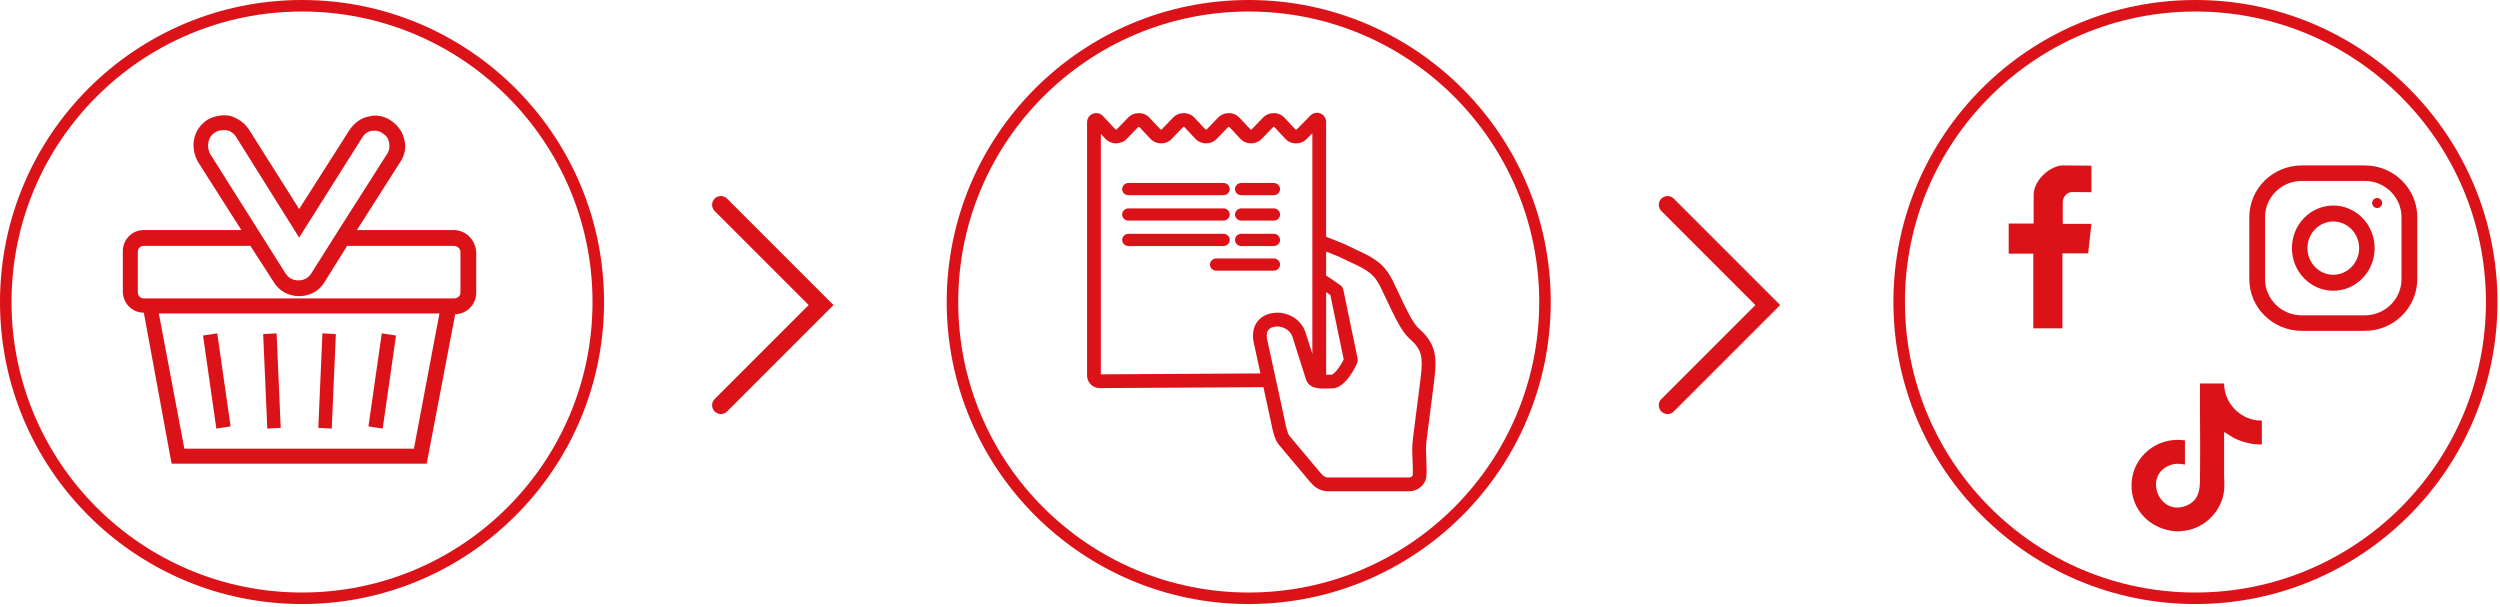
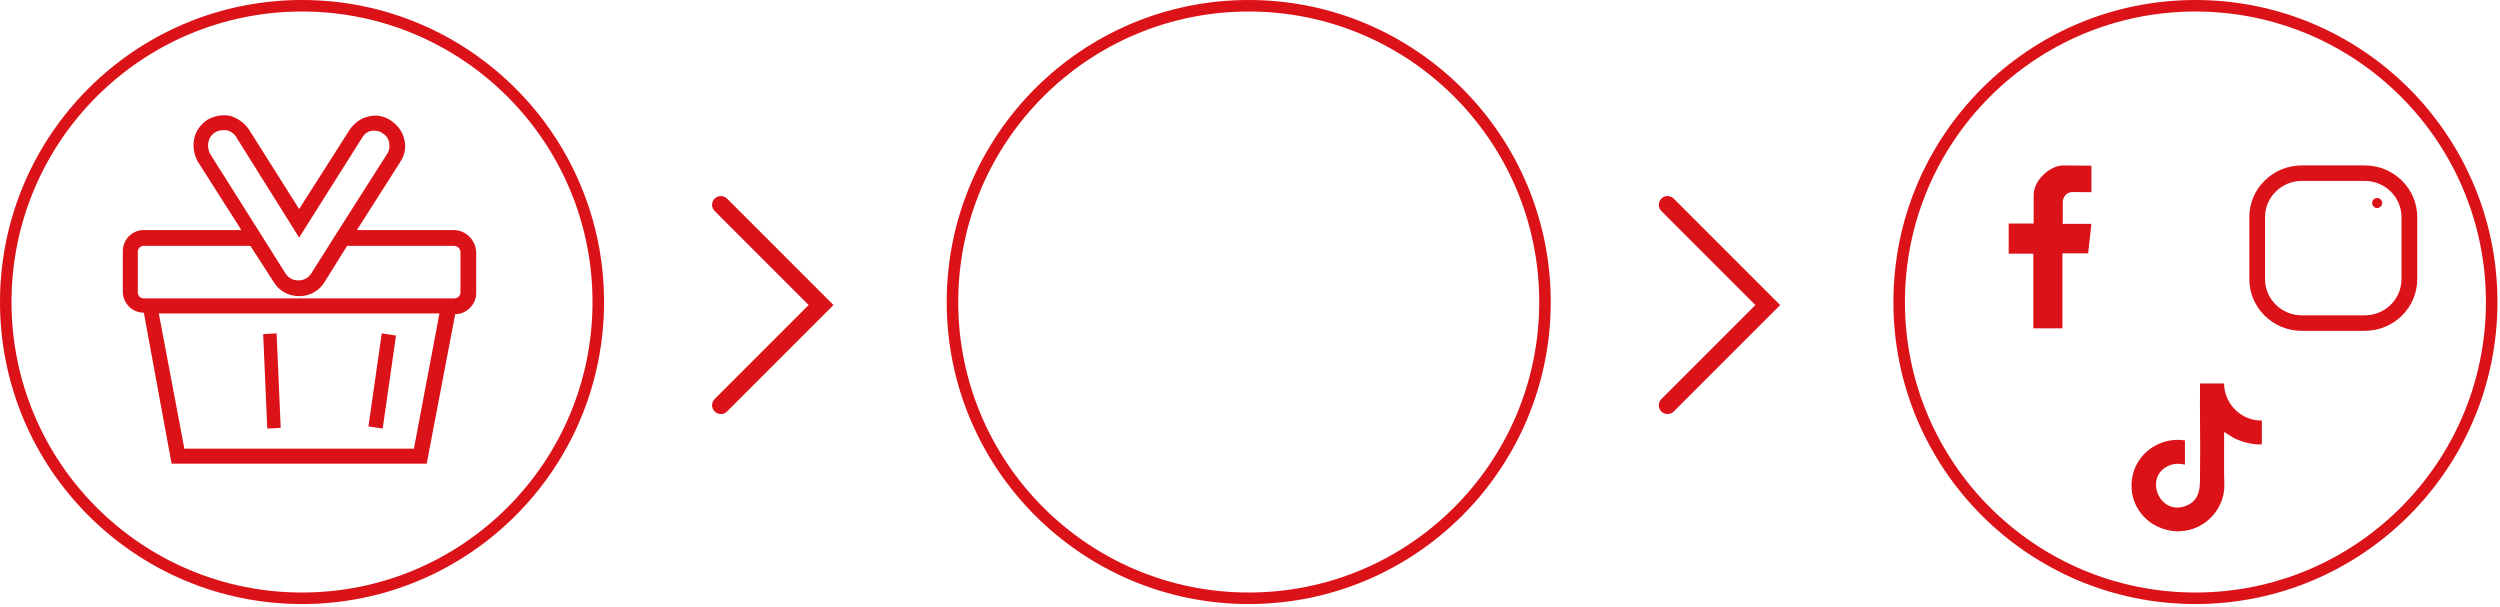
<svg xmlns="http://www.w3.org/2000/svg" width="713" height="173" viewBox="0 0 713 173" fill="none">
  <path d="M438.986 86.136C438.986 40.379 401.892 3.286 356.136 3.286C310.379 3.286 273.286 40.379 273.286 86.136C273.286 131.892 310.379 168.986 356.136 168.986C401.892 168.986 438.986 131.892 438.986 86.136ZM442.272 86.136C442.272 133.707 403.707 172.272 356.136 172.272C308.564 172.272 270 133.707 270 86.136C270 38.564 308.564 0 356.136 0C403.707 0 442.272 38.564 442.272 86.136Z" fill="#DC1219" />
-   <path d="M401.831 140.104H378.719C376.172 140.104 374.542 138.515 373.537 137.318L364.749 126.857C363.499 125.367 363.003 122.923 362.607 120.959C362.552 120.686 362.5 120.43 362.45 120.198L360.326 110.419L313.632 110.687C312.687 110.677 311.773 110.323 311.091 109.647C310.406 108.967 310.03 108.062 310.03 107.1V34.868C310.03 33.789 310.679 32.836 311.684 32.438C312.692 32.042 313.819 32.295 314.557 33.085L318.079 36.856C318.154 36.936 318.197 36.955 318.305 36.955C318.419 36.948 318.457 36.939 318.532 36.858L321.721 33.555C322.55 32.698 323.614 32.259 324.807 32.259C326 32.27 327.06 32.736 327.873 33.605L330.908 36.854C330.983 36.934 331.025 36.953 331.134 36.955C331.237 36.962 331.284 36.937 331.361 36.858L334.549 33.555C335.371 32.706 336.424 32.259 337.601 32.259H337.637C338.83 32.27 339.89 32.736 340.703 33.605L343.738 36.854C343.815 36.936 343.867 36.945 343.972 36.953C344.077 36.953 344.119 36.934 344.193 36.858L347.381 33.555C348.21 32.698 349.27 32.272 350.468 32.259C351.661 32.27 352.72 32.736 353.534 33.605L356.57 36.854C356.645 36.934 356.688 36.953 356.796 36.955C356.901 36.948 356.948 36.939 357.023 36.858L360.211 33.555C361.041 32.698 362.107 32.259 363.298 32.259C364.491 32.27 365.55 32.736 366.364 33.605L369.414 36.87C369.488 36.95 369.53 36.969 369.637 36.969C369.751 36.977 369.789 36.953 369.864 36.876L373.727 32.949C374.474 32.191 375.594 31.96 376.581 32.361C377.57 32.764 378.208 33.714 378.208 34.779V67.523L383.293 69.553C383.318 69.562 383.344 69.573 383.369 69.584C383.394 69.595 383.42 69.608 383.445 69.62L389.686 72.596C389.722 72.612 389.756 72.63 389.789 72.649C393.318 74.597 395.229 76.132 397.222 80.08C397.685 80.997 398.234 82.17 398.812 83.413C400.422 86.865 402.855 92.082 404.439 93.482C409.404 97.871 409.951 101.284 409.007 108.701L406.836 125.753C406.62 127.458 406.705 129.416 406.786 131.308C406.857 132.922 406.922 134.448 406.81 135.829C406.639 137.929 404.728 140.101 401.825 140.101L401.831 140.104ZM363.839 108.071L366.292 119.366C366.345 119.615 366.402 119.889 366.46 120.181C366.718 121.463 367.152 123.609 367.761 124.332L376.548 134.794C377.569 136.011 378.196 136.178 378.719 136.178H401.831C402.659 136.178 402.889 135.621 402.9 135.511C402.993 134.374 402.931 132.968 402.867 131.48C402.778 129.422 402.685 127.295 402.944 125.259L405.115 108.208C405.971 101.487 405.45 99.614 401.84 96.423C399.806 94.623 397.743 90.403 395.255 85.072C394.689 83.858 394.155 82.712 393.719 81.85C392.188 78.821 390.987 77.799 387.943 76.114L381.796 73.182L378.211 71.75V78.596C378.617 78.843 379.074 79.135 379.575 79.47C379.605 79.49 379.635 79.51 379.663 79.532C379.694 79.551 379.726 79.57 379.757 79.592L379.933 79.711C381.202 80.571 382.298 81.374 382.343 81.409C382.734 81.695 383.005 82.116 383.104 82.591L387.187 102.256C387.258 102.593 387.237 102.944 387.129 103.271C386.582 104.927 383.519 110.774 379.936 110.774C379.917 110.774 379.898 110.774 379.879 110.774C379.45 110.774 379.027 110.787 378.616 110.8C376.357 110.864 373.267 110.955 372.407 108.023L368.637 96.158C367.928 93.798 365.207 92.727 363.205 93.225C361.607 93.623 360.989 94.8 361.373 96.73L363.818 107.987C363.825 108.015 363.831 108.043 363.837 108.073L363.839 108.071ZM378.215 83.293V106.884C378.315 106.881 378.412 106.88 378.505 106.876C378.95 106.864 379.409 106.85 379.873 106.85C380.685 106.576 382.499 104.183 383.226 102.494L379.414 84.135C379.096 83.908 378.675 83.61 378.215 83.293ZM313.961 38.198V106.759L359.476 106.499L357.528 97.528C356.728 93.499 358.589 90.327 362.26 89.416C366.044 88.476 370.994 90.345 372.393 95.001L374.285 100.955V79.777C374.285 79.75 374.285 79.723 374.285 79.697V68.9C374.285 68.87 374.285 68.841 374.285 68.811V37.993L372.675 39.631C371.846 40.474 370.756 40.906 369.596 40.898C368.413 40.884 367.358 40.419 366.549 39.553L363.499 36.287C363.423 36.208 363.381 36.189 363.273 36.187C363.183 36.198 363.122 36.203 363.046 36.284L359.857 39.587C359.028 40.445 357.956 40.871 356.769 40.882C355.578 40.871 354.518 40.406 353.705 39.537L350.67 36.287C350.595 36.208 350.552 36.189 350.444 36.187C350.338 36.181 350.292 36.204 350.217 36.284L347.028 39.587C346.198 40.445 345.113 40.886 343.939 40.882C342.751 40.873 341.689 40.408 340.876 39.537L337.841 36.287C337.766 36.208 337.724 36.189 337.615 36.189C337.524 36.187 337.463 36.206 337.387 36.286L334.2 39.587C333.371 40.445 332.308 40.904 331.112 40.882C329.92 40.871 328.861 40.406 328.047 39.537L325.012 36.287C324.937 36.208 324.895 36.189 324.787 36.187C324.696 36.198 324.636 36.203 324.559 36.284L321.371 39.587C320.542 40.445 319.482 40.871 318.283 40.882C317.092 40.871 316.032 40.406 315.218 39.537L313.969 38.2L313.961 38.198Z" fill="#DC1219" />
-   <path d="M363.268 77.2H346.885C345.889 77.2 345.083 76.418 345.083 75.454C345.083 74.491 345.889 73.709 346.885 73.709H363.268C364.264 73.709 365.071 74.491 365.071 75.454C365.071 76.418 364.264 77.2 363.268 77.2ZM363.268 70.172H354.03C353.034 70.172 352.227 69.39 352.227 68.427C352.227 67.463 353.034 66.681 354.03 66.681H363.268C364.264 66.681 365.071 67.463 365.071 68.427C365.071 69.39 364.264 70.172 363.268 70.172ZM348.917 70.172H321.84C320.844 70.172 320.037 69.39 320.037 68.427C320.037 67.463 320.844 66.681 321.84 66.681H348.917C349.913 66.681 350.72 67.463 350.72 68.427C350.72 69.39 349.913 70.172 348.917 70.172ZM363.268 62.923H354.03C353.034 62.923 352.227 62.14 352.227 61.177C352.227 60.214 353.034 59.431 354.03 59.431H363.268C364.264 59.431 365.071 60.214 365.071 61.177C365.071 62.14 364.264 62.923 363.268 62.923ZM348.917 62.923H321.84C320.844 62.923 320.037 62.14 320.037 61.177C320.037 60.214 320.844 59.431 321.84 59.431H348.917C349.913 59.431 350.72 60.214 350.72 61.177C350.72 62.14 349.913 62.923 348.917 62.923ZM363.268 55.673H354.03C353.034 55.673 352.227 54.891 352.227 53.928C352.227 52.964 353.034 52.182 354.03 52.182H363.268C364.264 52.182 365.071 52.964 365.071 53.928C365.071 54.891 364.264 55.673 363.268 55.673ZM348.917 55.673H321.84C320.844 55.673 320.037 54.891 320.037 53.928C320.037 52.964 320.844 52.182 321.84 52.182H348.917C349.913 52.182 350.72 52.964 350.72 53.928C350.72 54.891 349.913 55.673 348.917 55.673Z" fill="#DC1219" />
  <path d="M168.986 86.136C168.986 40.379 131.892 3.286 86.136 3.286C40.379 3.286 3.286 40.379 3.286 86.136C3.286 131.892 40.379 168.986 86.136 168.986C131.892 168.986 168.986 131.892 168.986 86.136ZM172.272 86.136C172.272 133.707 133.707 172.272 86.136 172.272C38.564 172.272 0 133.707 0 86.136C0 38.564 38.564 0 86.136 0C133.707 0 172.272 38.564 172.272 86.136Z" fill="#DC1219" />
  <path d="M129.395 65.612H101.79L114.201 46.116C115.486 44.188 115.913 41.83 115.271 39.689C114.843 37.547 113.346 35.618 111.42 34.332C109.494 33.046 107.139 32.619 105.001 33.261C102.861 33.69 100.935 35.189 99.65 37.117L85.314 59.613L70.977 36.903C69.693 34.974 67.767 33.688 65.627 33.046C63.487 32.617 61.134 33.046 59.208 34.118C57.282 35.404 55.785 37.332 55.356 39.688C54.928 41.83 55.356 44.186 56.426 46.114L68.837 65.611H41.018C37.595 65.611 35.026 68.396 35.026 71.61V83.179C35.026 86.393 37.593 89.178 41.018 89.178L48.936 132.242H121.692L129.824 89.607C133.034 89.607 135.816 86.822 135.816 83.608V71.825C135.601 68.397 132.82 65.611 129.397 65.611L129.395 65.612ZM59.421 40.546C59.635 39.475 60.276 38.403 61.346 37.761C61.988 37.332 62.844 37.119 63.701 37.119H64.557C65.627 37.333 66.697 37.976 67.338 39.047L85.314 67.757L103.289 39.262C103.931 38.19 104.786 37.548 105.856 37.333C106.927 37.119 108.211 37.333 109.067 37.976C110.137 38.618 110.778 39.475 110.993 40.761C111.207 41.832 110.993 43.118 110.351 43.975L96.442 65.829L88.738 78.041C87.883 79.327 86.598 79.969 85.101 79.969C83.604 79.969 82.319 79.327 81.464 78.041L59.851 43.762C59.422 42.905 59.209 41.619 59.422 40.548L59.421 40.546ZM118.053 127.959H52.573L45.297 89.394H125.328L118.051 127.959H118.053ZM131.321 83.395C131.321 84.466 130.465 85.109 129.395 85.109H41.018C39.948 85.109 39.306 84.252 39.306 83.395V71.826C39.306 70.755 40.162 70.112 41.018 70.112H71.404L78.037 80.395C79.535 82.966 82.318 84.466 85.314 84.466C88.31 84.466 91.091 82.968 92.59 80.395L99.009 70.112H129.395C130.465 70.112 131.321 70.969 131.321 71.826V83.395Z" fill="#DC1219" />
-   <path d="M57.9 95.697L61.962 95.071L65.763 121.608L61.702 122.234L57.9 95.697Z" fill="#DC1219" />
  <path d="M75.056 95.282L78.886 95.071L80.06 122.023L76.23 122.234L75.056 95.282Z" fill="#DC1219" />
-   <path d="M90.782 122.023L91.956 95.071L95.786 95.282L94.612 122.234L90.782 122.023Z" fill="#DC1219" />
  <path d="M105.078 121.608L108.88 95.071L112.942 95.697L109.14 122.234L105.078 121.608Z" fill="#DC1219" />
  <path d="M708.986 86.136C708.986 40.379 671.892 3.286 626.136 3.286C580.379 3.286 543.286 40.379 543.286 86.136C543.286 131.892 580.379 168.986 626.136 168.986C671.892 168.986 708.986 131.892 708.986 86.136ZM712.272 86.136C712.272 133.707 673.707 172.272 626.136 172.272C578.564 172.272 540 133.707 540 86.136C540 38.564 578.564 0 626.136 0C673.707 0 712.272 38.564 712.272 86.136Z" fill="#DC1219" />
  <path d="M596.471 54.813V47.251C596.471 47.251 588.876 47.178 588.361 47.178C584.929 47.178 579.994 51.154 579.994 55.663V63.758H572.882V72.343H579.897V93.641H588.2V72.244H595.538L596.471 63.856H588.297V57.696C588.297 56.215 589.391 54.769 591.032 54.769C592.126 54.769 596.471 54.813 596.471 54.813Z" fill="#DC1219" />
  <path d="M634.319 109.367C634.307 114.735 638.588 119.409 643.962 119.908C644.327 119.943 644.803 119.796 645.078 120.033V126.746C642.329 126.841 639.62 126.122 637.16 124.949L634.319 123.204C634.338 127.309 634.296 131.416 634.315 135.521C634.321 136.947 634.469 138.358 634.318 139.799C633.711 145.6 629.049 150.487 623.248 151.349C622.694 151.432 622.116 151.405 621.574 151.537C621.3 151.526 621.019 151.552 620.745 151.537C613.372 151.136 607.658 145.445 607.916 137.988C608.19 130.105 615.362 124.429 623.145 125.593V132.512C621.644 132.19 620.341 132.126 618.881 132.675C611.16 135.58 615.719 147.386 623.532 144.223C627.96 142.43 627.397 138.161 627.452 134.205C627.569 125.929 627.356 117.643 627.447 109.369H634.316L634.319 109.367Z" fill="#DC1219" />
  <path d="M674.431 47.178H656.471C648.207 47.178 641.504 53.78 641.504 61.921V79.613C641.504 87.754 648.207 94.356 656.471 94.356H674.431C682.695 94.356 689.397 87.754 689.397 79.613V61.921C689.397 53.78 682.695 47.178 674.431 47.178ZM684.906 79.613C684.906 85.304 680.206 89.934 674.429 89.934H656.469C650.692 89.934 645.992 85.304 645.992 79.613V61.921C645.992 56.23 650.692 51.6 656.469 51.6H674.429C680.206 51.6 684.906 56.23 684.906 61.921V79.613Z" fill="#DC1219" />
-   <path d="M665.451 58.615C658.936 58.615 653.656 64.057 653.656 70.767C653.656 77.477 658.938 82.919 665.451 82.919C671.964 82.919 677.245 77.477 677.245 70.767C677.245 64.057 671.964 58.615 665.451 58.615ZM665.451 78.362C661.388 78.362 658.079 74.953 658.079 70.767C658.079 66.581 661.388 63.172 665.451 63.172C669.514 63.172 672.823 66.578 672.823 70.767C672.823 74.956 669.514 78.362 665.451 78.362Z" fill="#DC1219" />
  <path d="M677.96 59.33C678.75 59.33 679.39 58.69 679.39 57.9C679.39 57.111 678.75 56.471 677.96 56.471C677.171 56.471 676.531 57.111 676.531 57.9C676.531 58.69 677.171 59.33 677.96 59.33Z" fill="#DC1219" />
  <path d="M205.585 58.415L234.169 87L205.585 115.585" stroke="#DC1219" stroke-width="5" stroke-linecap="round" />
  <path d="M475.585 58.415L504.169 87L475.585 115.585" stroke="#DC1219" stroke-width="5" stroke-linecap="round" />
</svg>